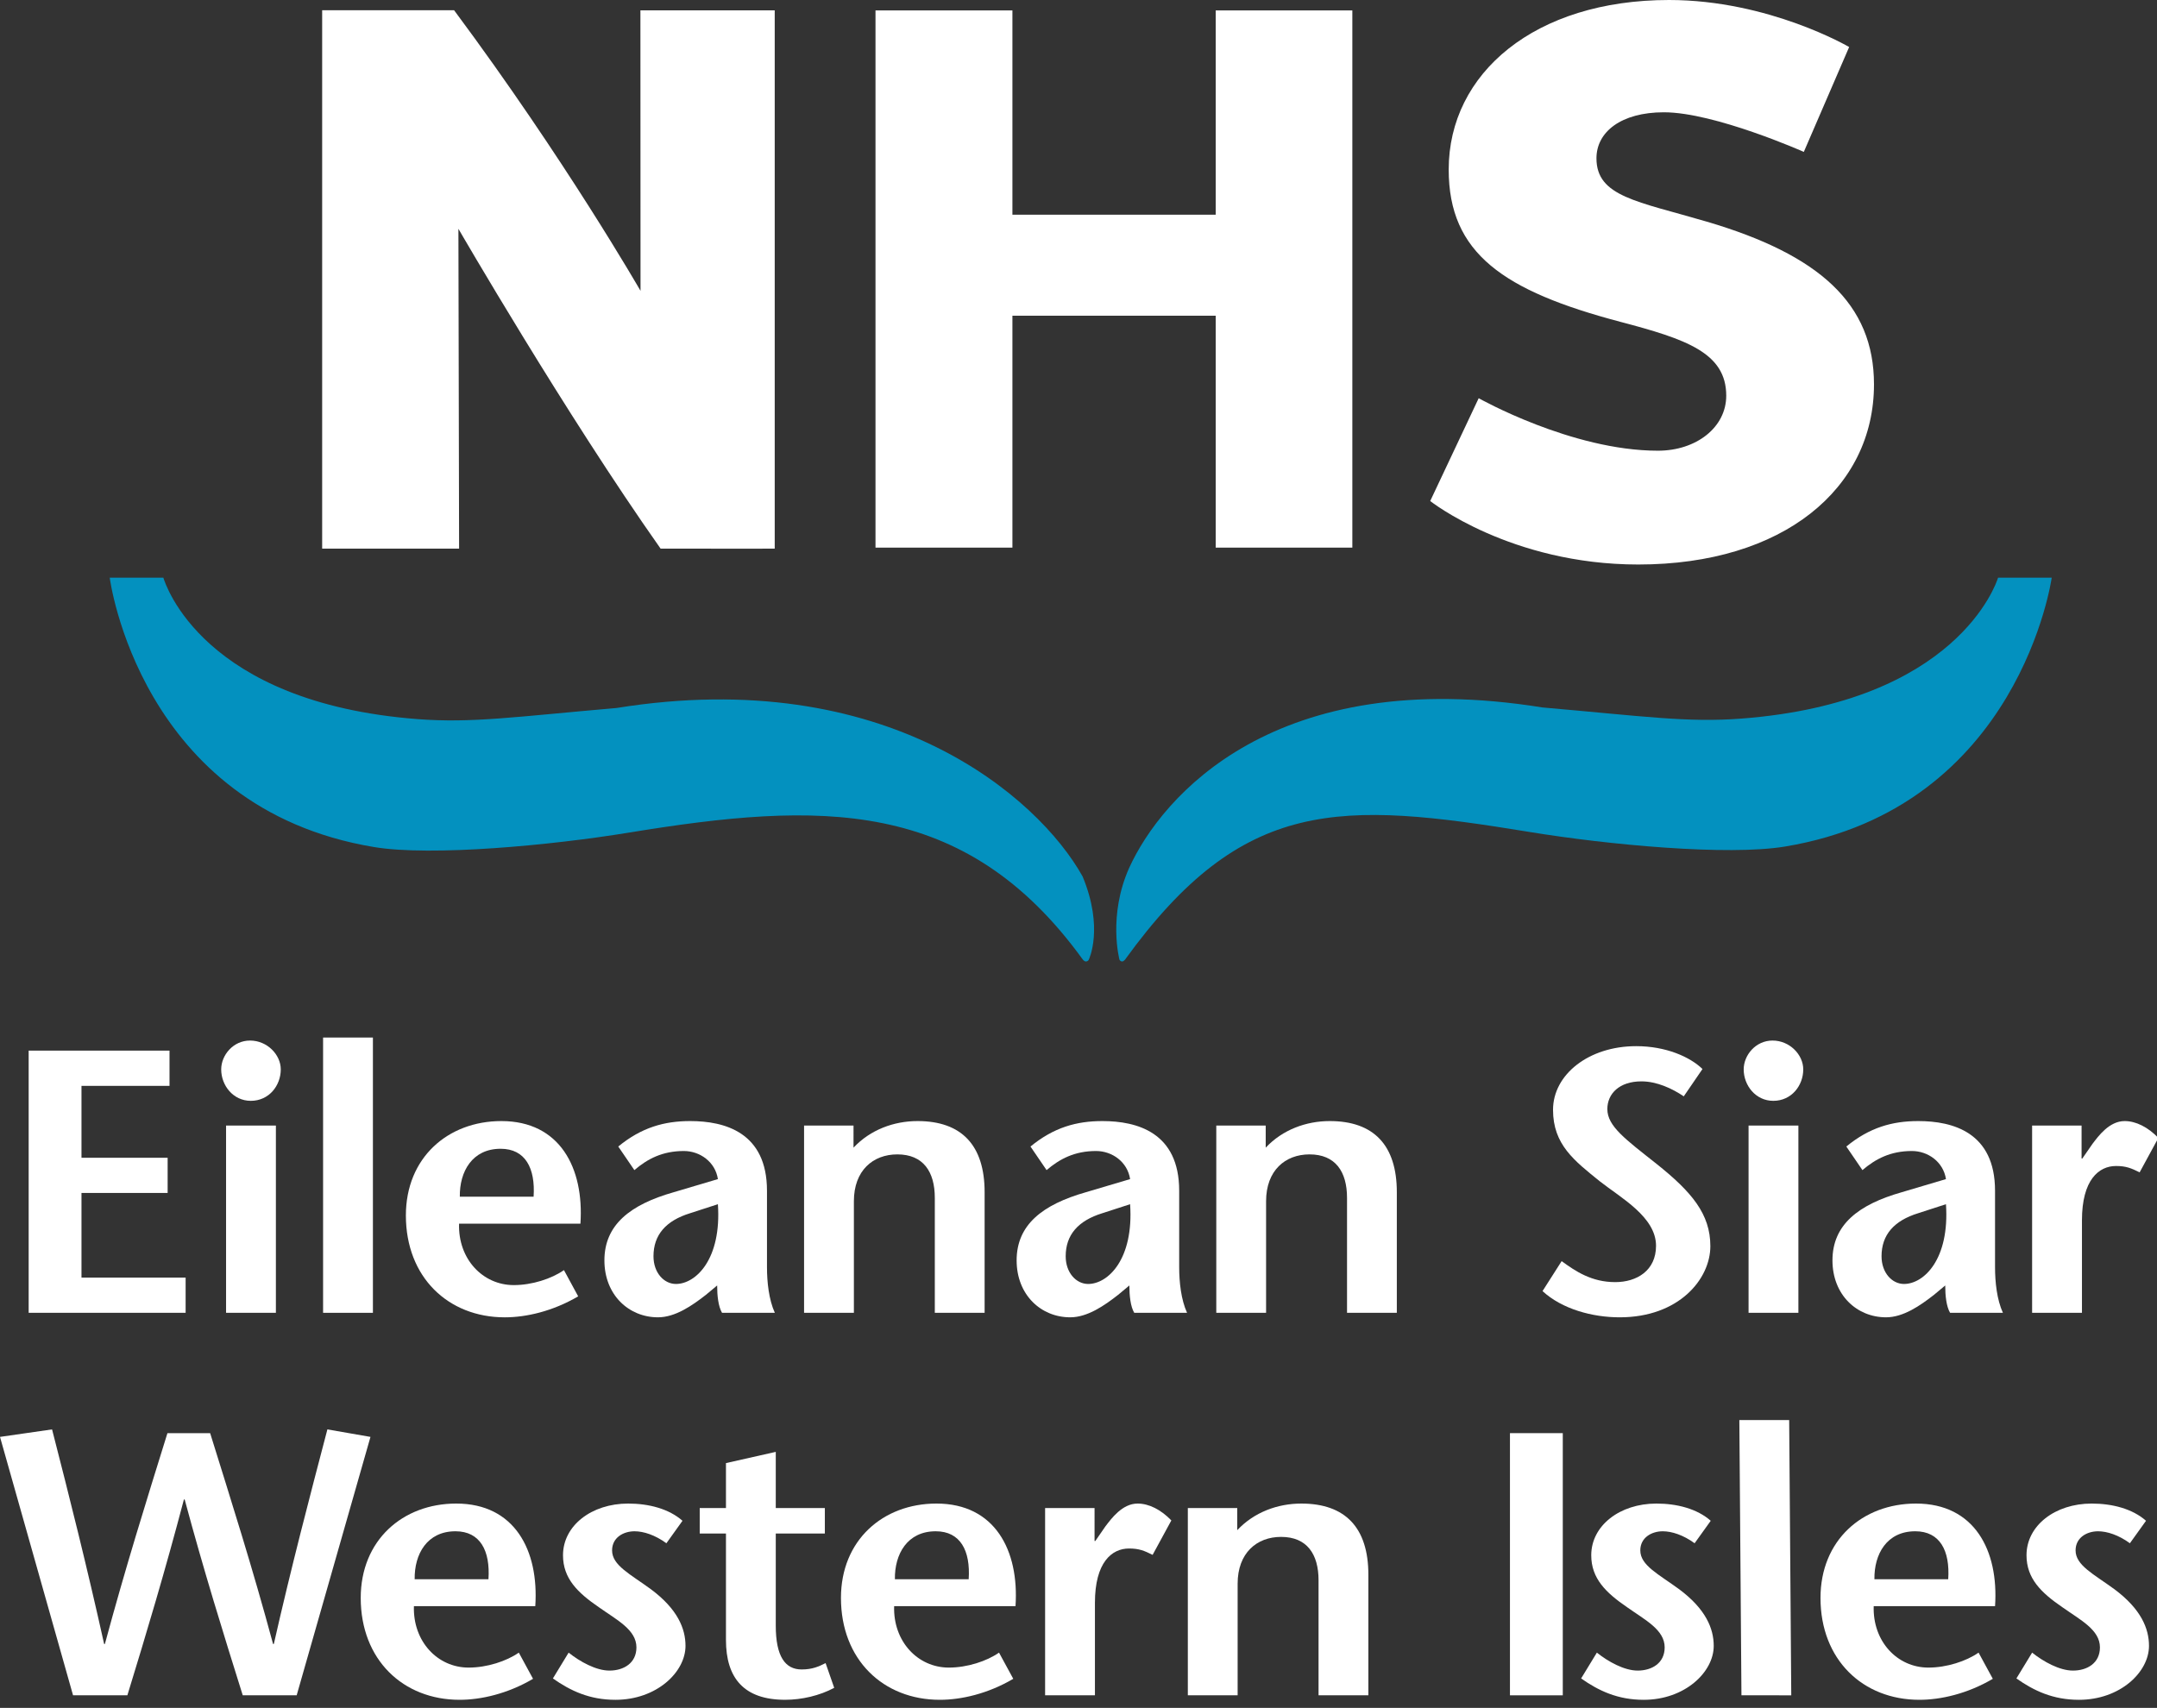
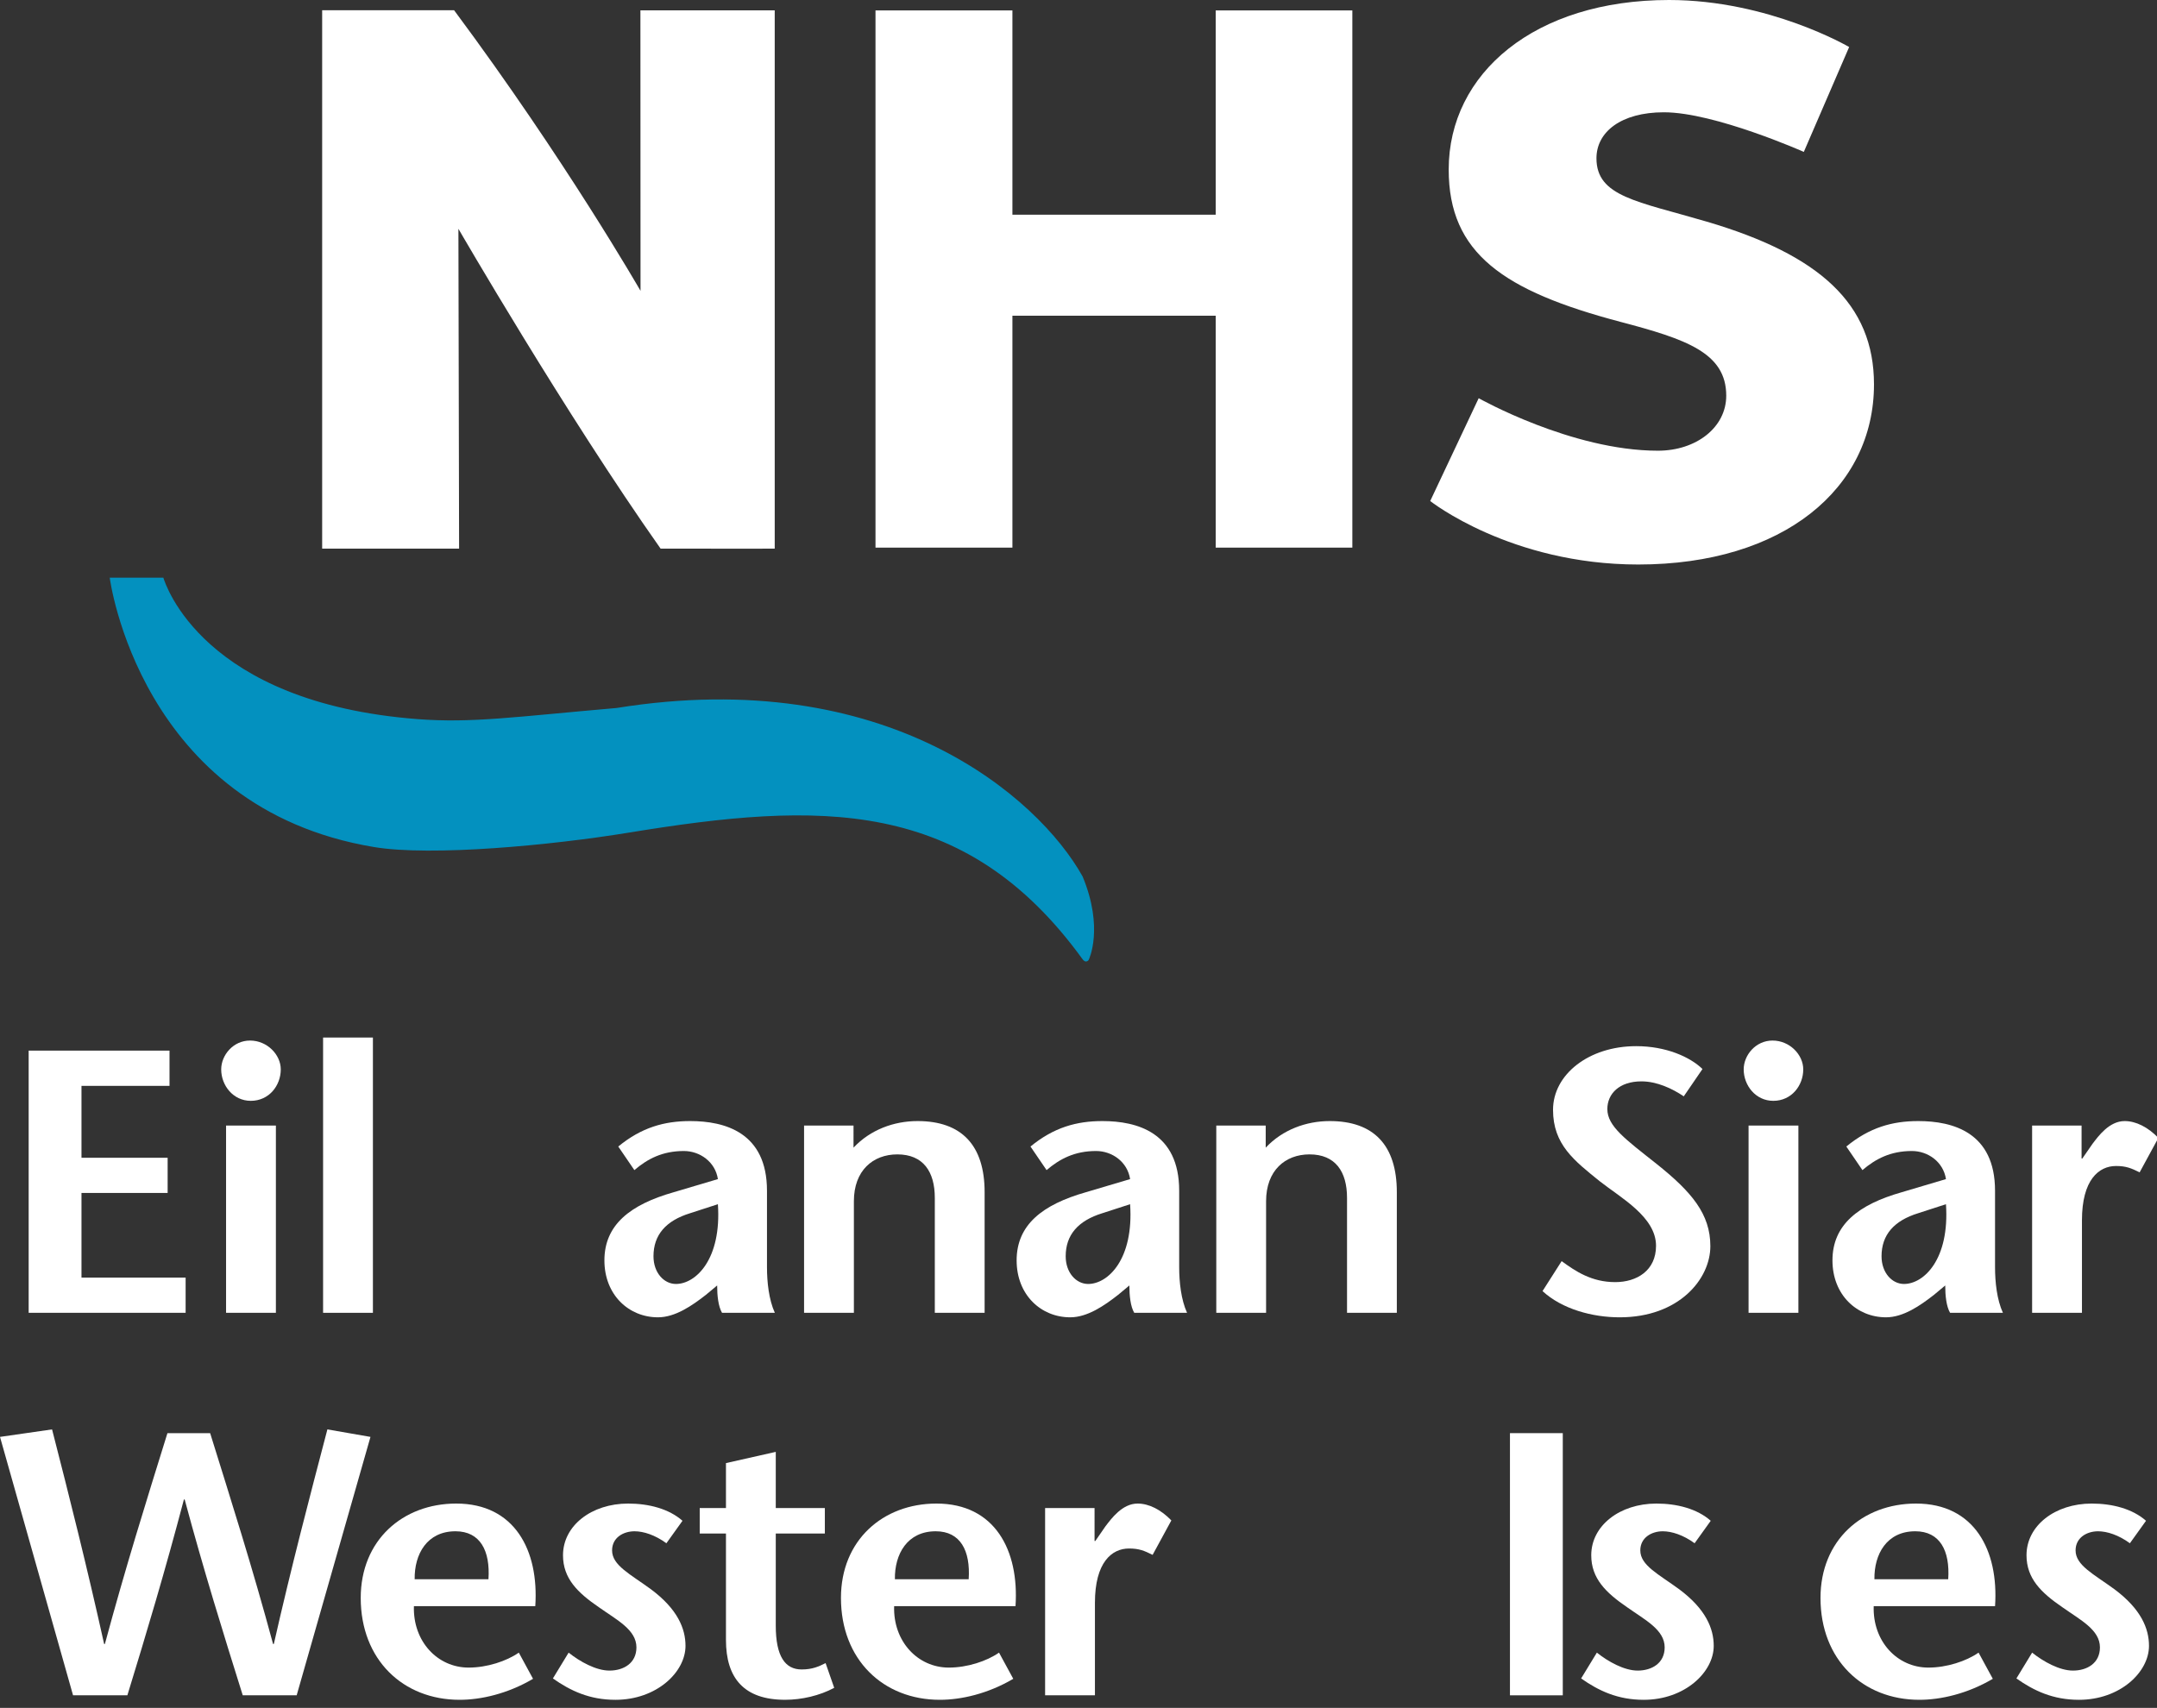
<svg xmlns="http://www.w3.org/2000/svg" xmlns:xlink="http://www.w3.org/1999/xlink" width="149" height="118" viewBox="0 0 149 118">
  <rect x="0" y="0" width="149" height="118" fill="#333333" stroke="none" />
  <defs>
    <path id="bsipa" d="M1668.886 2175.31c-4.779-1.406-7.607-1.72-7.607-4.374 0-1.823 1.707-3.178 4.658-3.178 3.509 0 9.666 2.737 9.666 2.737l3.131-7.246s-5.534-3.249-12.443-3.249c-9.26 0-15.219 5.051-15.219 11.717 0 5.78 3.776 8.384 11.856 10.518 4.543 1.198 7.316 2.136 7.316 5.104 0 2.187-2.066 3.801-4.72 3.801-5.967 0-12.38-3.627-12.38-3.627l-3.349 7.103s5.54 4.387 14.371 4.387c10.03 0 16.284-5.26 16.284-12.445 0-5.572-3.776-8.957-11.564-11.248z" />
    <path id="bsipb" d="M1582.368 2160.708c-4.508.002-9.114 0-9.114 0v37.197h9.459l-.047-22.097s7.39 12.77 13.966 22.097c6.385.013 7.884 0 7.884 0v-37.19h-9.278l.008 19.38s-5.19-9.048-12.878-19.387z" />
    <path id="bsipc" d="M1634.978 2197.836v-16.023h-14.043v16.023h-9.458v-37.116h9.458v14.114h14.043v-14.114h9.438v37.116z" />
    <path id="bsipd" d="M1625.785 2220.558c-3.075-5.515-13.563-14.64-32.188-11.643-7.072.616-10.01 1.057-13.76.769-14.83-1.139-17.412-9.325-17.553-9.77h-3.704s2.037 15.92 18.259 18.61c3.974.66 12.252-.122 17.605-.998 13.146-2.153 23.204-2.498 31.359 8.778 0 0 .107.124.198.124.168 0 .209-.124.209-.124s1.06-2.16-.425-5.746z" />
-     <path id="bsipe" d="M1689.022 2199.913c-.14.446-2.883 8.596-17.713 9.734-3.75.288-6.688-.153-13.762-.768-18.466-2.973-26.283 6.129-28.544 11.078-1.485 3.323-.673 6.347-.673 6.347s.053.124.189.124c.09 0 .194-.124.194-.124 8.154-11.275 14.843-10.968 27.988-8.815 5.354.876 13.632 1.658 17.607 1 16.22-2.692 18.419-18.576 18.419-18.576z" />
    <path id="bsipf" d="M1562.71 2235.023h-6.081v4.968h5.951v2.433h-5.951v5.847h7.194v2.433h-10.843v-18.113h9.73z" />
    <path id="bsipg" d="M1570.058 2237.766v12.938h-3.442v-12.938zm-3.778-3.881c0-.983.828-1.992 1.992-1.992 1.191 0 2.123.982 2.123 1.992 0 1.112-.803 2.173-2.071 2.173-1.216 0-2.044-1.06-2.044-2.173z" />
    <path id="bsiph" d="M1573.318 2250.704v-19.019h3.442v19.019z" />
-     <path id="bsipi" d="M1582.763 2242.683c-.026-1.734.854-3.313 2.82-3.313 1.708 0 2.407 1.346 2.277 3.313zm8.332 1.862c.259-3.855-1.424-7.089-5.46-7.089-3.7 0-6.598 2.535-6.598 6.52 0 4.27 2.924 7.04 6.83 7.04 1.476 0 3.313-.416 5.072-1.45l-.983-1.812c-.854.595-2.2 1.035-3.467 1.035-2.148 0-3.856-1.811-3.778-4.244z" />
    <path id="bsipj" d="M1600.591 2243.2c.26 3.804-1.526 5.511-2.898 5.511-.828 0-1.552-.776-1.552-1.914 0-1.475.853-2.458 2.535-2.976zm-.052 5.615c0 .699.078 1.45.337 1.889h3.648c-.414-.906-.543-2.122-.543-3.157v-5.278c0-4.038-2.924-4.813-5.305-4.813-1.785 0-3.363.44-4.968 1.759l1.113 1.63c.905-.776 1.94-1.32 3.415-1.32 1.113 0 2.174.75 2.355 1.941l-3.053.906c-3.002.854-4.787 2.251-4.787 4.71 0 2.38 1.682 3.933 3.7 3.933 1.19 0 2.355-.803 3.312-1.553l.776-.647z" />
    <path id="bsipk" d="M1609.959 2239.293c1.164-1.242 2.794-1.837 4.424-1.837 3.028 0 4.632 1.656 4.632 4.916v8.332h-3.441v-7.944c0-1.811-.803-3.002-2.588-3.002-1.682 0-3.002 1.113-3.002 3.235v7.71h-3.441v-12.937h3.416z" />
    <path id="bsipl" d="M1629.065 2243.2c.26 3.804-1.526 5.511-2.898 5.511-.827 0-1.552-.776-1.552-1.914 0-1.475.854-2.458 2.536-2.976zm-.051 5.615c0 .699.077 1.45.336 1.889h3.649c-.414-.906-.544-2.122-.544-3.157v-5.278c0-4.038-2.924-4.813-5.304-4.813-1.786 0-3.364.44-4.968 1.759l1.112 1.63c.906-.776 1.941-1.32 3.416-1.32 1.113 0 2.173.75 2.354 1.941l-3.053.906c-3.001.854-4.786 2.251-4.786 4.71 0 2.38 1.681 3.933 3.7 3.933 1.19 0 2.354-.803 3.311-1.553l.777-.647z" />
    <path id="bsipm" d="M1638.432 2239.293c1.165-1.242 2.795-1.837 4.425-1.837 3.028 0 4.632 1.656 4.632 4.916v8.332h-3.44v-7.944c0-1.811-.803-3.002-2.589-3.002-1.682 0-3.002 1.113-3.002 3.235v7.71h-3.44v-12.937h3.414z" />
    <path id="bsipn" d="M1667.31 2235.748c-.803-.544-1.864-1.035-2.925-1.035-1.526 0-2.354.854-2.354 1.915 0 1.19 1.268 2.096 3.39 3.778 2.432 1.94 3.726 3.467 3.726 5.692 0 2.277-2.174 4.917-6.263 4.917-1.888 0-3.984-.57-5.33-1.812l1.32-2.07c.958.7 2.07 1.45 3.7 1.45 1.501 0 2.82-.803 2.82-2.51 0-1.993-2.432-3.313-3.88-4.452-1.76-1.423-3.235-2.535-3.235-4.942 0-2.432 2.458-4.399 5.744-4.399 2.07 0 3.726.75 4.58 1.579z" />
    <path id="bsipo" d="M1675.228 2237.766v12.938h-3.442v-12.938zm-3.778-3.881c0-.983.828-1.992 1.992-1.992 1.19 0 2.122.982 2.122 1.992 0 1.112-.803 2.173-2.07 2.173-1.216 0-2.044-1.06-2.044-2.173z" />
    <path id="bsipp" d="M1685.422 2243.2c.26 3.804-1.526 5.511-2.898 5.511-.827 0-1.552-.776-1.552-1.914 0-1.475.854-2.458 2.536-2.976zm-.051 5.615c0 .699.078 1.45.336 1.889h3.649c-.415-.906-.544-2.122-.544-3.157v-5.278c0-4.038-2.924-4.813-5.304-4.813-1.786 0-3.364.44-4.968 1.759l1.112 1.63c.906-.776 1.941-1.32 3.416-1.32 1.113 0 2.173.75 2.354 1.941l-3.053.906c-3.002.854-4.787 2.251-4.787 4.71 0 2.38 1.682 3.933 3.7 3.933 1.191 0 2.355-.803 3.313-1.553z" />
    <path id="bsipq" d="M1694.79 2240.044h.051l.7-1.01c.413-.544 1.163-1.578 2.224-1.578.776 0 1.604.413 2.329 1.164l-1.294 2.38c-.569-.284-.932-.44-1.63-.44-1.19 0-2.354.958-2.354 3.753v6.39h-3.443v-12.937h3.417z" />
    <path id="bsipr" d="M1565.516 2259.018c1.45 4.658 2.924 9.29 4.347 14.568h.052c1.216-5.356 2.458-10.092 3.7-14.827l2.976.518-5.098 17.854h-3.725c-1.346-4.295-2.692-8.616-4.012-13.532h-.051c-1.294 4.916-2.588 9.237-3.907 13.532h-3.752l-5.046-17.854 3.596-.518c1.217 4.735 2.407 9.471 3.597 14.827h.052c1.423-5.278 2.872-9.91 4.321-14.568z" />
    <path id="bsips" d="M1579.644 2269.11c-.026-1.734.854-3.312 2.82-3.312 1.708 0 2.407 1.345 2.278 3.312zm8.332 1.863c.259-3.855-1.423-7.09-5.46-7.09-3.7 0-6.598 2.536-6.598 6.52 0 4.27 2.924 7.039 6.831 7.039 1.475 0 3.313-.415 5.072-1.45l-.983-1.81c-.854.595-2.2 1.034-3.468 1.034-2.147 0-3.855-1.811-3.778-4.243z" />
    <path id="bsipt" d="M1597.033 2266.625c-.777-.569-1.578-.827-2.2-.827-.776 0-1.552.44-1.552 1.32 0 1.034 1.242 1.63 2.69 2.69 1.838 1.371 2.382 2.717 2.382 3.907 0 1.812-1.993 3.727-4.84 3.727-1.784 0-3.104-.62-4.32-1.476l1.086-1.784c.777.62 1.89 1.241 2.82 1.241.984 0 1.864-.517 1.864-1.603 0-1.217-1.346-1.89-2.588-2.77-1.475-1.009-2.484-1.992-2.484-3.596 0-2.044 1.967-3.571 4.502-3.571 1.423 0 2.82.362 3.752 1.19z" />
    <path id="bsipu" d="M1604.588 2264.193h3.39v1.76h-3.39v6.365c0 2.122.647 3.027 1.786 3.027.75 0 1.19-.206 1.656-.439l.595 1.708c-1.009.543-2.251.827-3.39.827-2.846 0-4.088-1.5-4.088-4.14v-7.348h-1.812v-1.76h1.812v-3.105l3.441-.776z" />
    <path id="bsipv" d="M1612.817 2269.11c-.026-1.734.854-3.312 2.82-3.312 1.708 0 2.407 1.345 2.277 3.312zm8.332 1.863c.258-3.855-1.423-7.09-5.46-7.09-3.7 0-6.598 2.536-6.598 6.52 0 4.27 2.924 7.039 6.83 7.039 1.476 0 3.313-.415 5.073-1.45l-.984-1.81c-.853.595-2.2 1.034-3.467 1.034-2.148 0-3.856-1.811-3.778-4.243z" />
    <path id="bsipw" d="M1626.609 2266.47h.052l.697-1.009c.415-.543 1.165-1.578 2.226-1.578.777 0 1.605.414 2.33 1.165l-1.294 2.38c-.57-.285-.932-.44-1.63-.44-1.191 0-2.355.958-2.355 3.752v6.391h-3.442v-12.938h3.416z" />
-     <path id="bsipx" d="M1636.467 2265.72c1.164-1.242 2.794-1.837 4.425-1.837 3.027 0 4.631 1.655 4.631 4.916v8.332h-3.441v-7.944c0-1.811-.802-3.001-2.588-3.001-1.681 0-3.002 1.113-3.002 3.234v7.711h-3.44v-12.938h3.414v1.527z" />
    <path id="bsipy" d="M1655.304 2277.132v-18.114h3.649v18.114z" />
    <path id="bsipz" d="M1668.06 2266.625c-.776-.569-1.578-.827-2.2-.827-.775 0-1.552.44-1.552 1.32 0 1.034 1.243 1.63 2.692 2.69 1.837 1.371 2.38 2.717 2.38 3.907 0 1.812-1.992 3.727-4.838 3.727-1.786 0-3.105-.62-4.322-1.476l1.087-1.784c.777.62 1.889 1.241 2.82 1.241.984 0 1.864-.517 1.864-1.603 0-1.217-1.346-1.89-2.588-2.77-1.475-1.009-2.484-1.992-2.484-3.596 0-2.044 1.967-3.571 4.502-3.571 1.423 0 2.82.362 3.752 1.19z" />
-     <path id="bsipA" d="M1671.295 2277.131l-.145-19.019h3.442l.144 19.02z" />
    <path id="bsipB" d="M1680.48 2269.11c-.025-1.734.854-3.312 2.822-3.312 1.707 0 2.406 1.345 2.276 3.312zm8.333 1.863c.259-3.855-1.423-7.09-5.46-7.09-3.7 0-6.598 2.536-6.598 6.52 0 4.27 2.924 7.039 6.831 7.039 1.475 0 3.312-.415 5.072-1.45l-.984-1.81c-.853.595-2.2 1.034-3.467 1.034-2.148 0-3.855-1.811-3.777-4.243z" />
    <path id="bsipC" d="M1698.128 2266.625c-.776-.569-1.579-.827-2.199-.827-.777 0-1.553.44-1.553 1.32 0 1.034 1.242 1.63 2.691 2.69 1.837 1.371 2.38 2.717 2.38 3.907 0 1.812-1.992 3.727-4.838 3.727-1.786 0-3.105-.62-4.321-1.476l1.086-1.784c.777.62 1.89 1.241 2.821 1.241.983 0 1.863-.517 1.863-1.603 0-1.217-1.346-1.89-2.588-2.77-1.475-1.009-2.484-1.992-2.484-3.596 0-2.044 1.966-3.571 4.503-3.571 1.423 0 2.82.362 3.752 1.19z" />
  </defs>
  <g>
    <g transform="translate(-1551 -2160)">
      <g>
        <use fill="#fff" xlink:href="#bsipa" />
      </g>
      <g>
        <use fill="#fff" xlink:href="#bsipb" />
      </g>
      <g>
        <use fill="#fff" xlink:href="#bsipc" />
      </g>
      <g>
        <use fill="#0391bf" xlink:href="#bsipd" />
      </g>
      <g>
        <use fill="#0391bf" xlink:href="#bsipe" />
      </g>
      <g>
        <use fill="#fff" xlink:href="#bsipf" />
      </g>
      <g>
        <use fill="#fff" xlink:href="#bsipg" />
      </g>
      <g>
        <use fill="#fff" xlink:href="#bsiph" />
      </g>
      <g>
        <use fill="#fff" xlink:href="#bsipi" />
      </g>
      <g>
        <use fill="#fff" xlink:href="#bsipj" />
      </g>
      <g>
        <use fill="#fff" xlink:href="#bsipk" />
      </g>
      <g>
        <use fill="#fff" xlink:href="#bsipl" />
      </g>
      <g>
        <use fill="#fff" xlink:href="#bsipm" />
      </g>
      <g>
        <use fill="#fff" xlink:href="#bsipn" />
      </g>
      <g>
        <use fill="#fff" xlink:href="#bsipo" />
      </g>
      <g>
        <use fill="#fff" xlink:href="#bsipp" />
      </g>
      <g>
        <use fill="#fff" xlink:href="#bsipq" />
      </g>
      <g>
        <use fill="#fff" xlink:href="#bsipr" />
      </g>
      <g>
        <use fill="#fff" xlink:href="#bsips" />
      </g>
      <g>
        <use fill="#fff" xlink:href="#bsipt" />
      </g>
      <g>
        <use fill="#fff" xlink:href="#bsipu" />
      </g>
      <g>
        <use fill="#fff" xlink:href="#bsipv" />
      </g>
      <g>
        <use fill="#fff" xlink:href="#bsipw" />
      </g>
      <g>
        <use fill="#fff" xlink:href="#bsipx" />
      </g>
      <g>
        <use fill="#fff" xlink:href="#bsipy" />
      </g>
      <g>
        <use fill="#fff" xlink:href="#bsipz" />
      </g>
      <g>
        <use fill="#fff" xlink:href="#bsipA" />
      </g>
      <g>
        <use fill="#fff" xlink:href="#bsipB" />
      </g>
      <g>
        <use fill="#fff" xlink:href="#bsipC" />
      </g>
    </g>
  </g>
</svg>